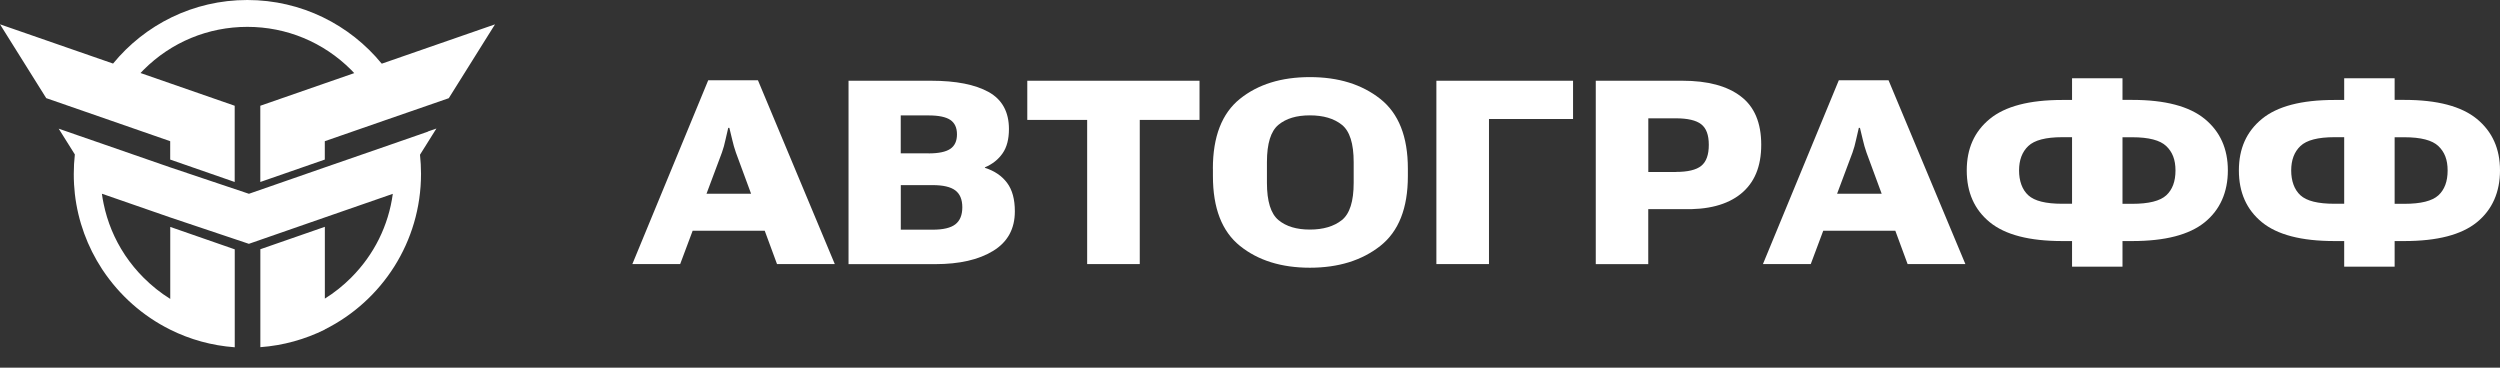
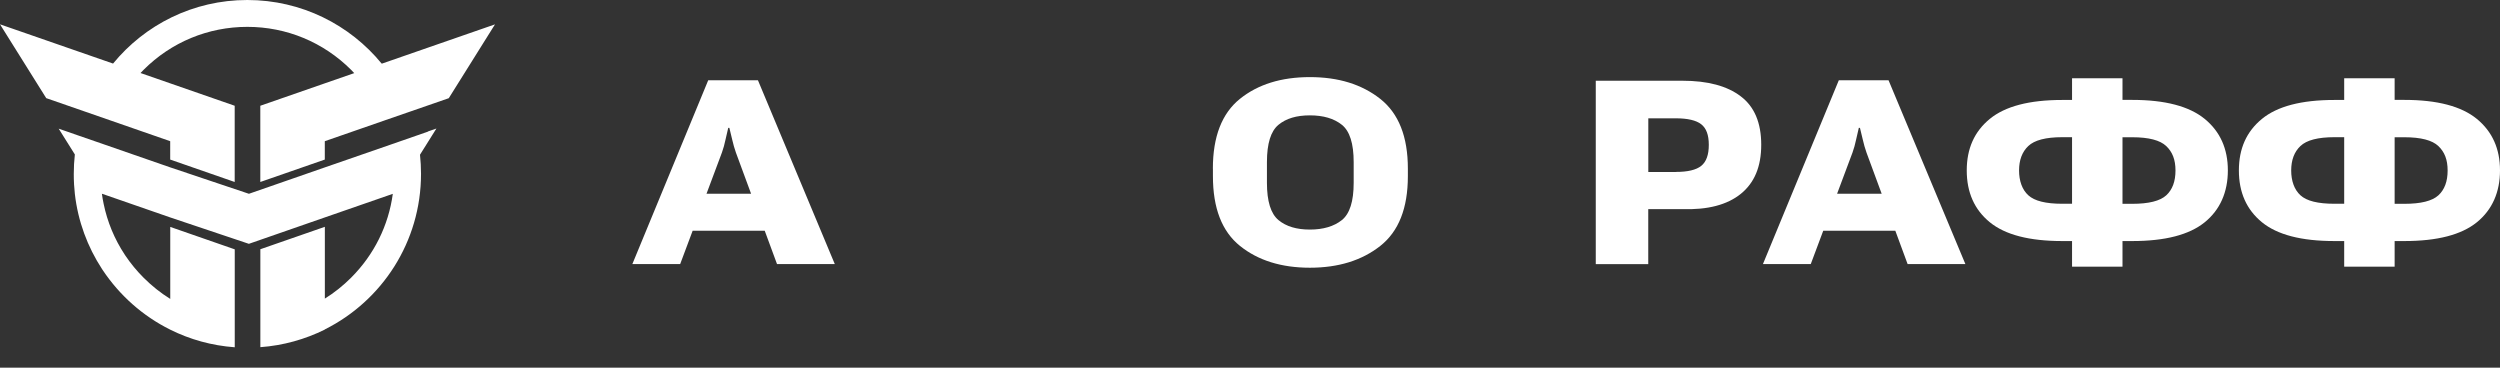
<svg xmlns="http://www.w3.org/2000/svg" width="374" height="55" viewBox="0 0 374 55" fill="none">
  <rect x="0" y="0" width="374" height="55" fill="#333333" stroke="none" />
  <path d="M64.03 19.663L65.29 19.227L65.076 19.563L62.87 23.085L62.832 23.154C62.931 24.085 62.985 25.04 62.985 26.003C62.985 36.193 57.13 45.016 48.597 49.279V49.301C45.651 50.76 42.392 51.685 38.949 51.937V37.285L48.597 33.932V44.672C50.009 43.794 51.33 42.74 52.535 41.533C55.97 38.095 58.123 33.726 58.764 28.997L58.039 29.249L48.597 32.526L37.232 36.476L25.462 32.526L16.021 29.249L15.242 28.982C15.281 29.242 15.311 29.501 15.364 29.769C15.403 30.006 15.448 30.242 15.502 30.479C16.059 33.199 17.128 35.773 18.662 38.095C18.7 38.149 18.73 38.202 18.769 38.256C19.555 39.424 20.463 40.524 21.486 41.548C22.7 42.763 24.043 43.832 25.47 44.718V33.947L35.118 37.301V51.952C31.668 51.7 28.409 50.783 25.47 49.317C21.364 47.277 17.891 44.191 15.364 40.402C15.326 40.349 15.296 40.295 15.258 40.242C13.098 36.934 11.663 33.115 11.197 28.997C11.144 28.516 11.105 28.035 11.075 27.546V27.477C11.044 26.996 11.037 26.507 11.037 26.018C11.037 25.033 11.09 24.062 11.197 23.108L8.991 19.586L8.778 19.25L10.037 19.685L11.678 20.258L15.502 21.58L25.47 25.04L37.24 28.99L48.605 25.04L58.527 21.603L58.573 21.587L62.351 20.274L62.397 20.258L64.038 19.685L64.03 19.663ZM57.138 9.503L57.1 9.518C52.337 3.705 45.101 0 36.995 0C28.89 0 21.677 3.705 16.914 9.51L0 3.636L6.915 14.682L12.731 16.699L16.532 18.02L25.462 21.122V23.872L35.11 27.225V15.82L25.462 12.467L21.02 10.924C21.165 10.763 21.326 10.61 21.478 10.45C25.623 6.302 31.141 4.018 37.003 4.018C42.865 4.018 48.383 6.31 52.528 10.45C52.688 10.61 52.841 10.771 52.993 10.939L48.59 12.467L38.942 15.82V27.225L48.59 23.872V21.122L57.481 18.035L57.52 18.02L61.275 16.721L61.321 16.706L67.137 14.69L74.052 3.644L57.138 9.518V9.503Z" fill="white" />
  <path d="M105.952 12.003H113.387L124.885 39.506H116.242L110.09 22.82C109.878 22.217 109.691 21.57 109.538 20.89C109.385 20.209 109.24 19.623 109.113 19.129H108.943C108.816 19.623 108.68 20.209 108.535 20.898C108.391 21.587 108.212 22.234 108 22.82L101.754 39.506H94.599L105.952 12.003ZM102.655 28.978H116.115L117.866 34.514H100.947L102.663 28.978H102.655Z" fill="white" />
-   <path d="M126.941 12.079H139.322C143.01 12.079 145.865 12.64 147.896 13.763C149.918 14.886 150.938 16.739 150.938 19.308C150.938 20.813 150.624 22.029 149.986 22.939C149.349 23.858 148.474 24.555 147.344 25.032V25.108C148.771 25.559 149.876 26.307 150.658 27.353C151.439 28.399 151.822 29.811 151.822 31.614C151.822 34.242 150.743 36.206 148.576 37.533C146.409 38.86 143.528 39.515 139.925 39.515H126.941V12.079ZM138.931 22.948C140.427 22.948 141.506 22.718 142.169 22.267C142.831 21.817 143.163 21.094 143.163 20.099C143.163 19.104 142.831 18.389 142.169 17.939C141.506 17.496 140.427 17.267 138.931 17.267H134.75V22.939H138.931V22.948ZM139.517 34.361C141.089 34.361 142.22 34.097 142.916 33.562C143.613 33.026 143.962 32.175 143.962 31.01C143.962 29.845 143.613 29.012 142.916 28.484C142.22 27.957 141.089 27.693 139.517 27.693H134.759V34.361H139.517Z" fill="white" />
-   <path d="M153.683 12.079H179.448V17.939H170.508V39.506H162.639V17.939H153.683V12.079Z" fill="white" />
  <path d="M181.445 25.227C181.445 20.439 182.796 16.961 185.489 14.792C188.183 12.623 191.676 11.535 195.958 11.535C200.241 11.535 203.734 12.623 206.487 14.792C209.24 16.969 210.617 20.439 210.617 25.227V26.358C210.617 31.146 209.24 34.625 206.487 36.793C203.734 38.962 200.224 40.051 195.958 40.051C191.693 40.051 188.209 38.962 185.506 36.793C182.804 34.625 181.453 31.146 181.453 26.358V25.227H181.445ZM191.259 32.924C192.406 33.876 193.97 34.344 195.958 34.344C197.947 34.344 199.561 33.868 200.743 32.924C201.924 31.98 202.51 30.117 202.51 27.353V24.249C202.51 21.477 201.924 19.614 200.743 18.67C199.561 17.726 197.972 17.258 195.958 17.258C193.945 17.258 192.406 17.726 191.259 18.67C190.112 19.614 189.534 21.468 189.534 24.249V27.353C189.534 30.117 190.112 31.971 191.259 32.924Z" fill="white" />
-   <path d="M214.891 12.079H235.328V17.803H222.751V39.506H214.883V12.079H214.891Z" fill="white" />
  <path d="M238.735 12.079H251.703C255.467 12.079 258.373 12.853 260.413 14.409C262.461 15.957 263.48 18.372 263.48 21.655C263.48 24.938 262.461 27.353 260.421 29.003C258.382 30.645 255.467 31.41 251.677 31.282H246.579V39.515H238.727V12.079H238.735ZM250.708 25.72C252.476 25.72 253.742 25.423 254.498 24.819C255.255 24.215 255.637 23.169 255.637 21.672C255.637 20.175 255.255 19.172 254.498 18.585C253.742 17.998 252.476 17.701 250.708 17.701H246.587V25.729H250.708V25.72Z" fill="white" />
  <path d="M275.088 12.003H282.524L294.021 39.506H285.379L279.226 22.82C279.014 22.217 278.827 21.57 278.674 20.89C278.513 20.209 278.377 19.623 278.249 19.129H278.079C277.952 19.623 277.816 20.209 277.671 20.898C277.527 21.587 277.348 22.234 277.136 22.82L270.89 39.506H263.735L275.088 12.003ZM271.791 28.978H285.251L287.002 34.514H270.083L271.791 28.978Z" fill="white" />
  <path d="M317.525 14.945H318.995C323.898 14.945 327.51 15.898 329.821 17.786C332.132 19.682 333.288 22.25 333.288 25.491C333.288 28.731 332.132 31.384 329.821 33.255C327.51 35.126 323.907 36.062 318.995 36.062H317.525V39.889H309.979V36.062H308.509C303.589 36.062 299.978 35.126 297.675 33.247C295.372 31.367 294.225 28.782 294.225 25.499C294.225 22.216 295.372 19.674 297.675 17.786C299.978 15.898 303.589 14.954 308.509 14.954H309.979V11.705H317.525V14.945ZM303.436 21.842C302.51 22.718 302.051 23.943 302.051 25.499C302.051 27.056 302.51 28.374 303.436 29.216C304.362 30.066 306.045 30.483 308.509 30.483H309.979V20.524H308.509C306.053 20.524 304.362 20.966 303.436 21.842ZM317.525 20.524V30.491H318.995C321.451 30.491 323.142 30.066 324.068 29.224C324.994 28.374 325.453 27.141 325.453 25.508C325.453 23.875 324.994 22.735 324.068 21.851C323.142 20.975 321.459 20.533 318.995 20.533H317.525V20.524Z" fill="white" />
  <path d="M358.237 14.945H359.707C364.61 14.945 368.222 15.898 370.533 17.786C372.844 19.682 374 22.25 374 25.491C374 28.731 372.844 31.384 370.533 33.255C368.222 35.126 364.619 36.062 359.707 36.062H358.237V39.889H350.691V36.062H349.221C344.301 36.062 340.689 35.126 338.387 33.247C336.084 31.367 334.937 28.782 334.937 25.499C334.937 22.216 336.084 19.674 338.387 17.786C340.689 15.898 344.301 14.954 349.221 14.954H350.691V11.705H358.237V14.945ZM344.148 21.842C343.222 22.718 342.763 23.943 342.763 25.499C342.763 27.056 343.222 28.374 344.148 29.216C345.074 30.066 346.757 30.483 349.221 30.483H350.691V20.524H349.221C346.765 20.524 345.074 20.966 344.148 21.842ZM358.237 20.524V30.491H359.707C362.163 30.491 363.854 30.066 364.78 29.224C365.706 28.374 366.165 27.141 366.165 25.508C366.165 23.875 365.706 22.735 364.78 21.851C363.854 20.975 362.171 20.533 359.707 20.533H358.237V20.524Z" fill="white" />
</svg>